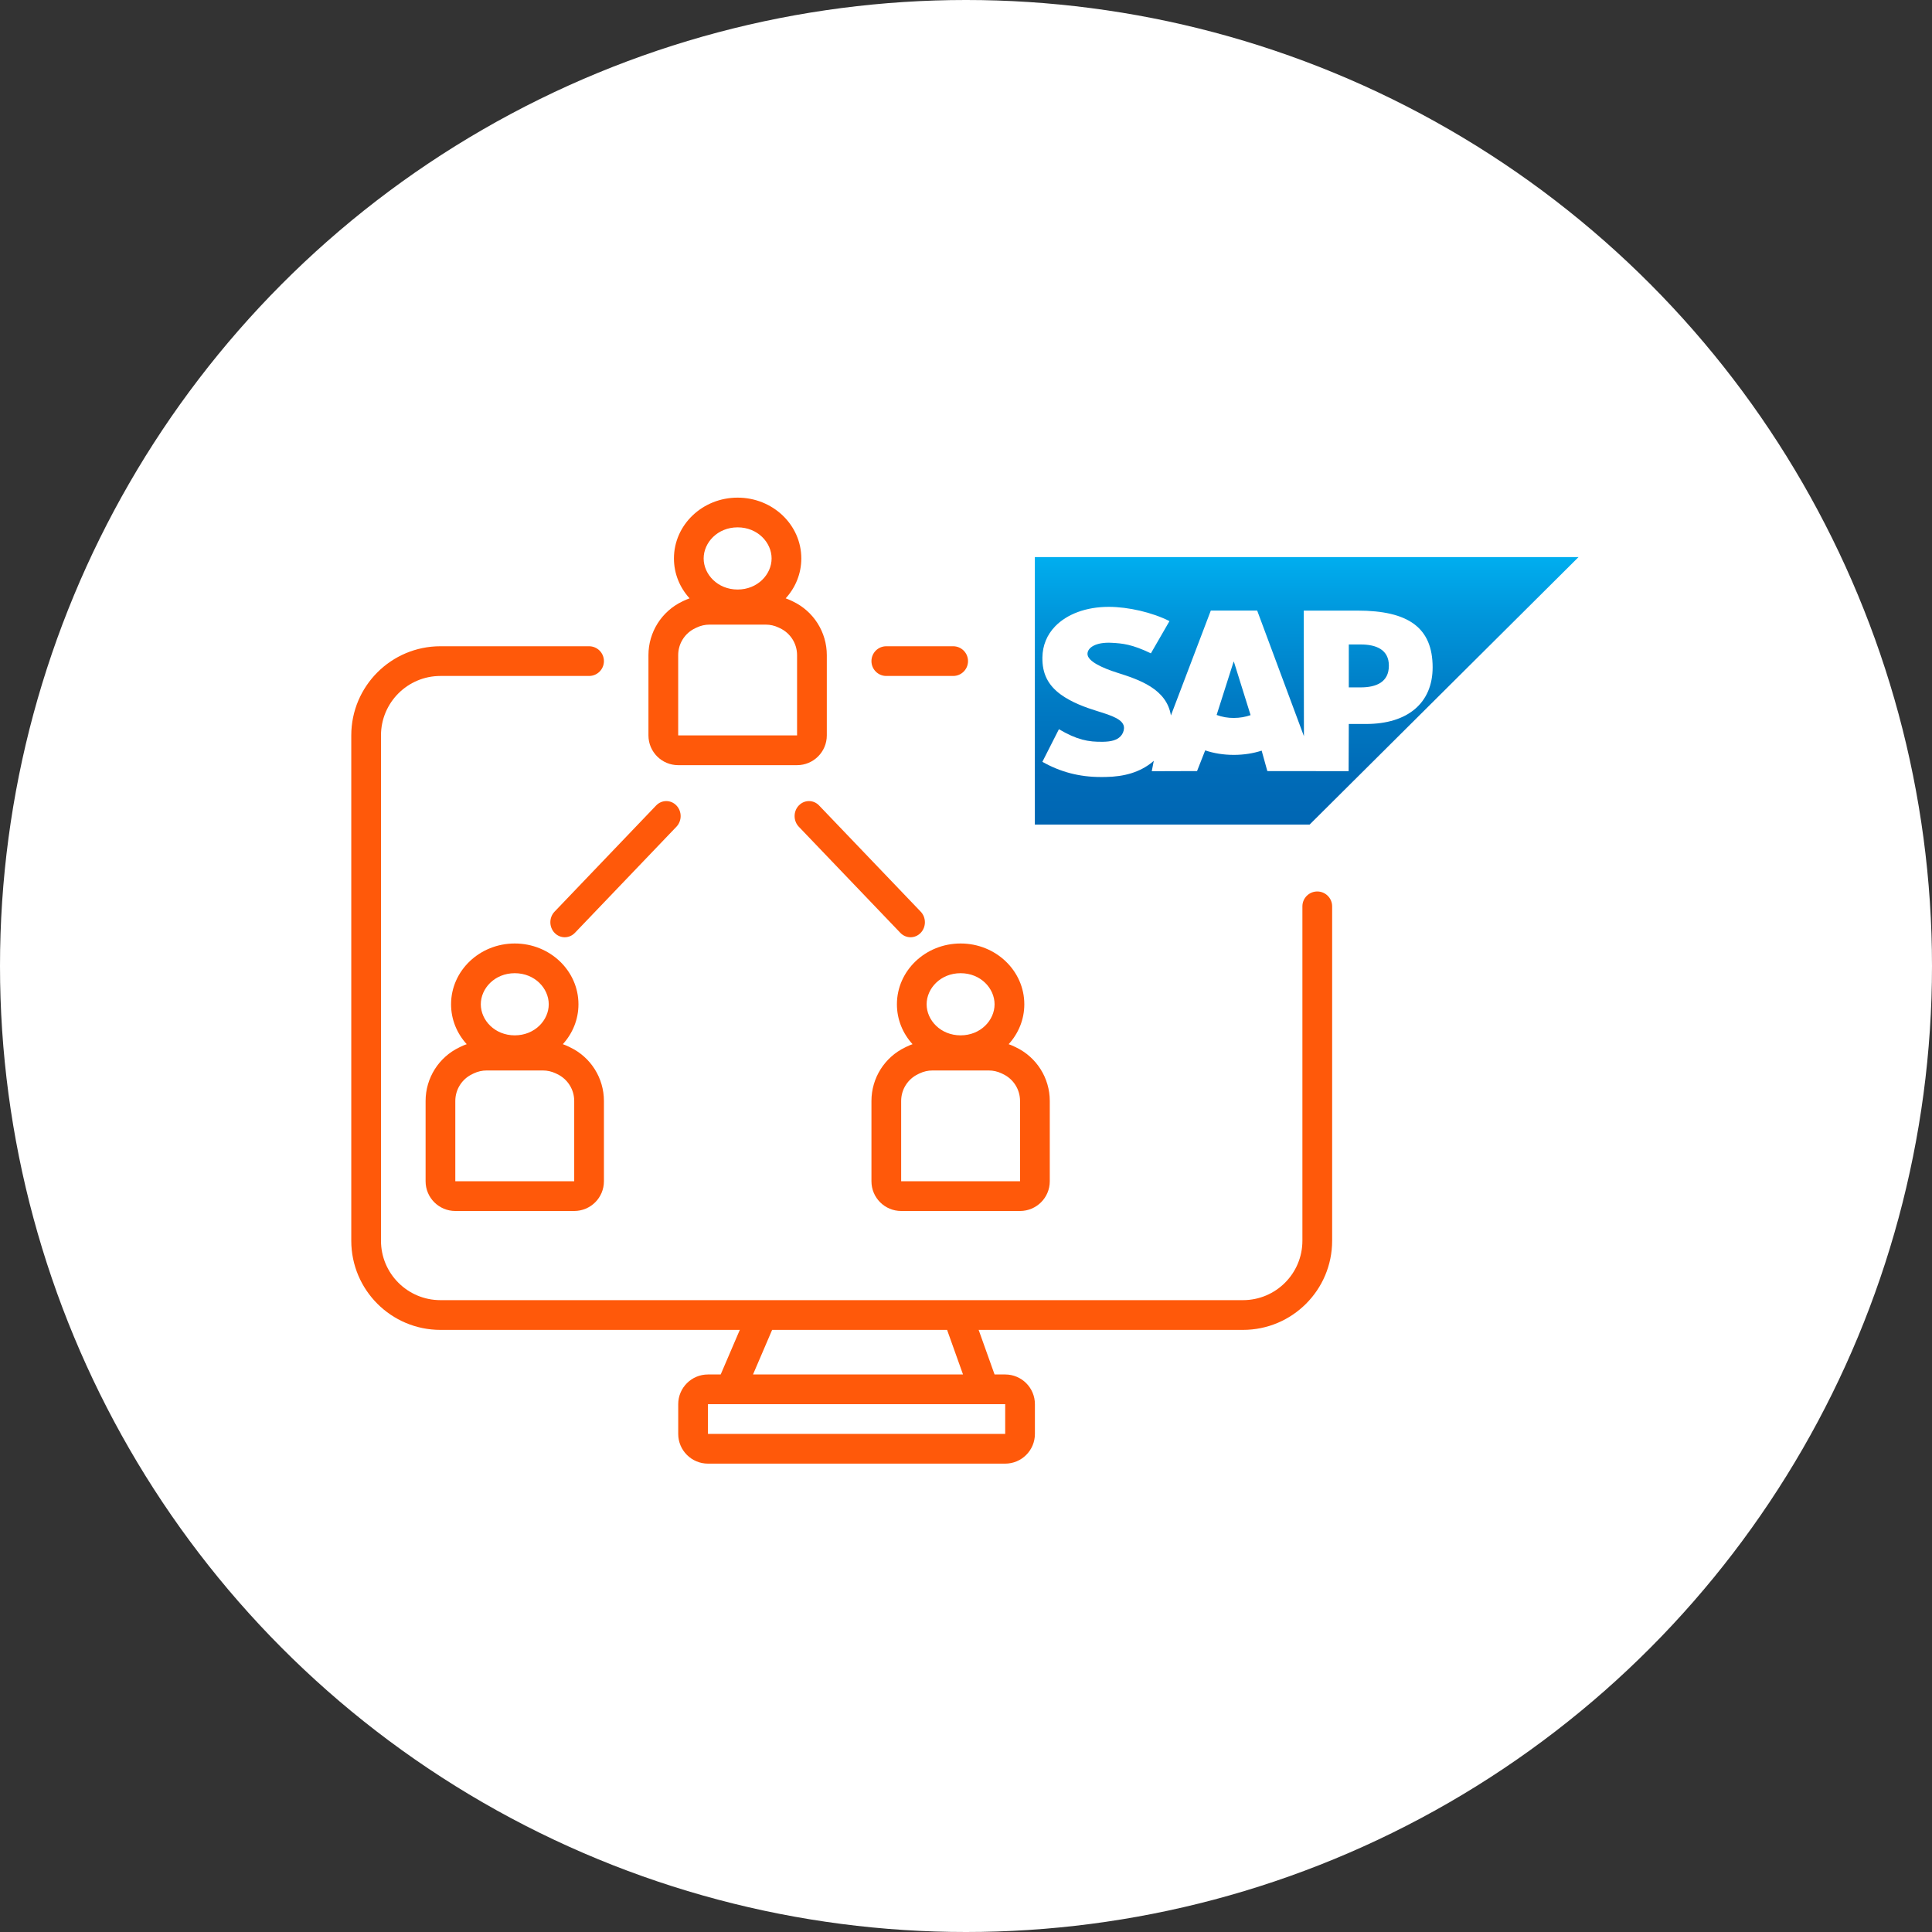
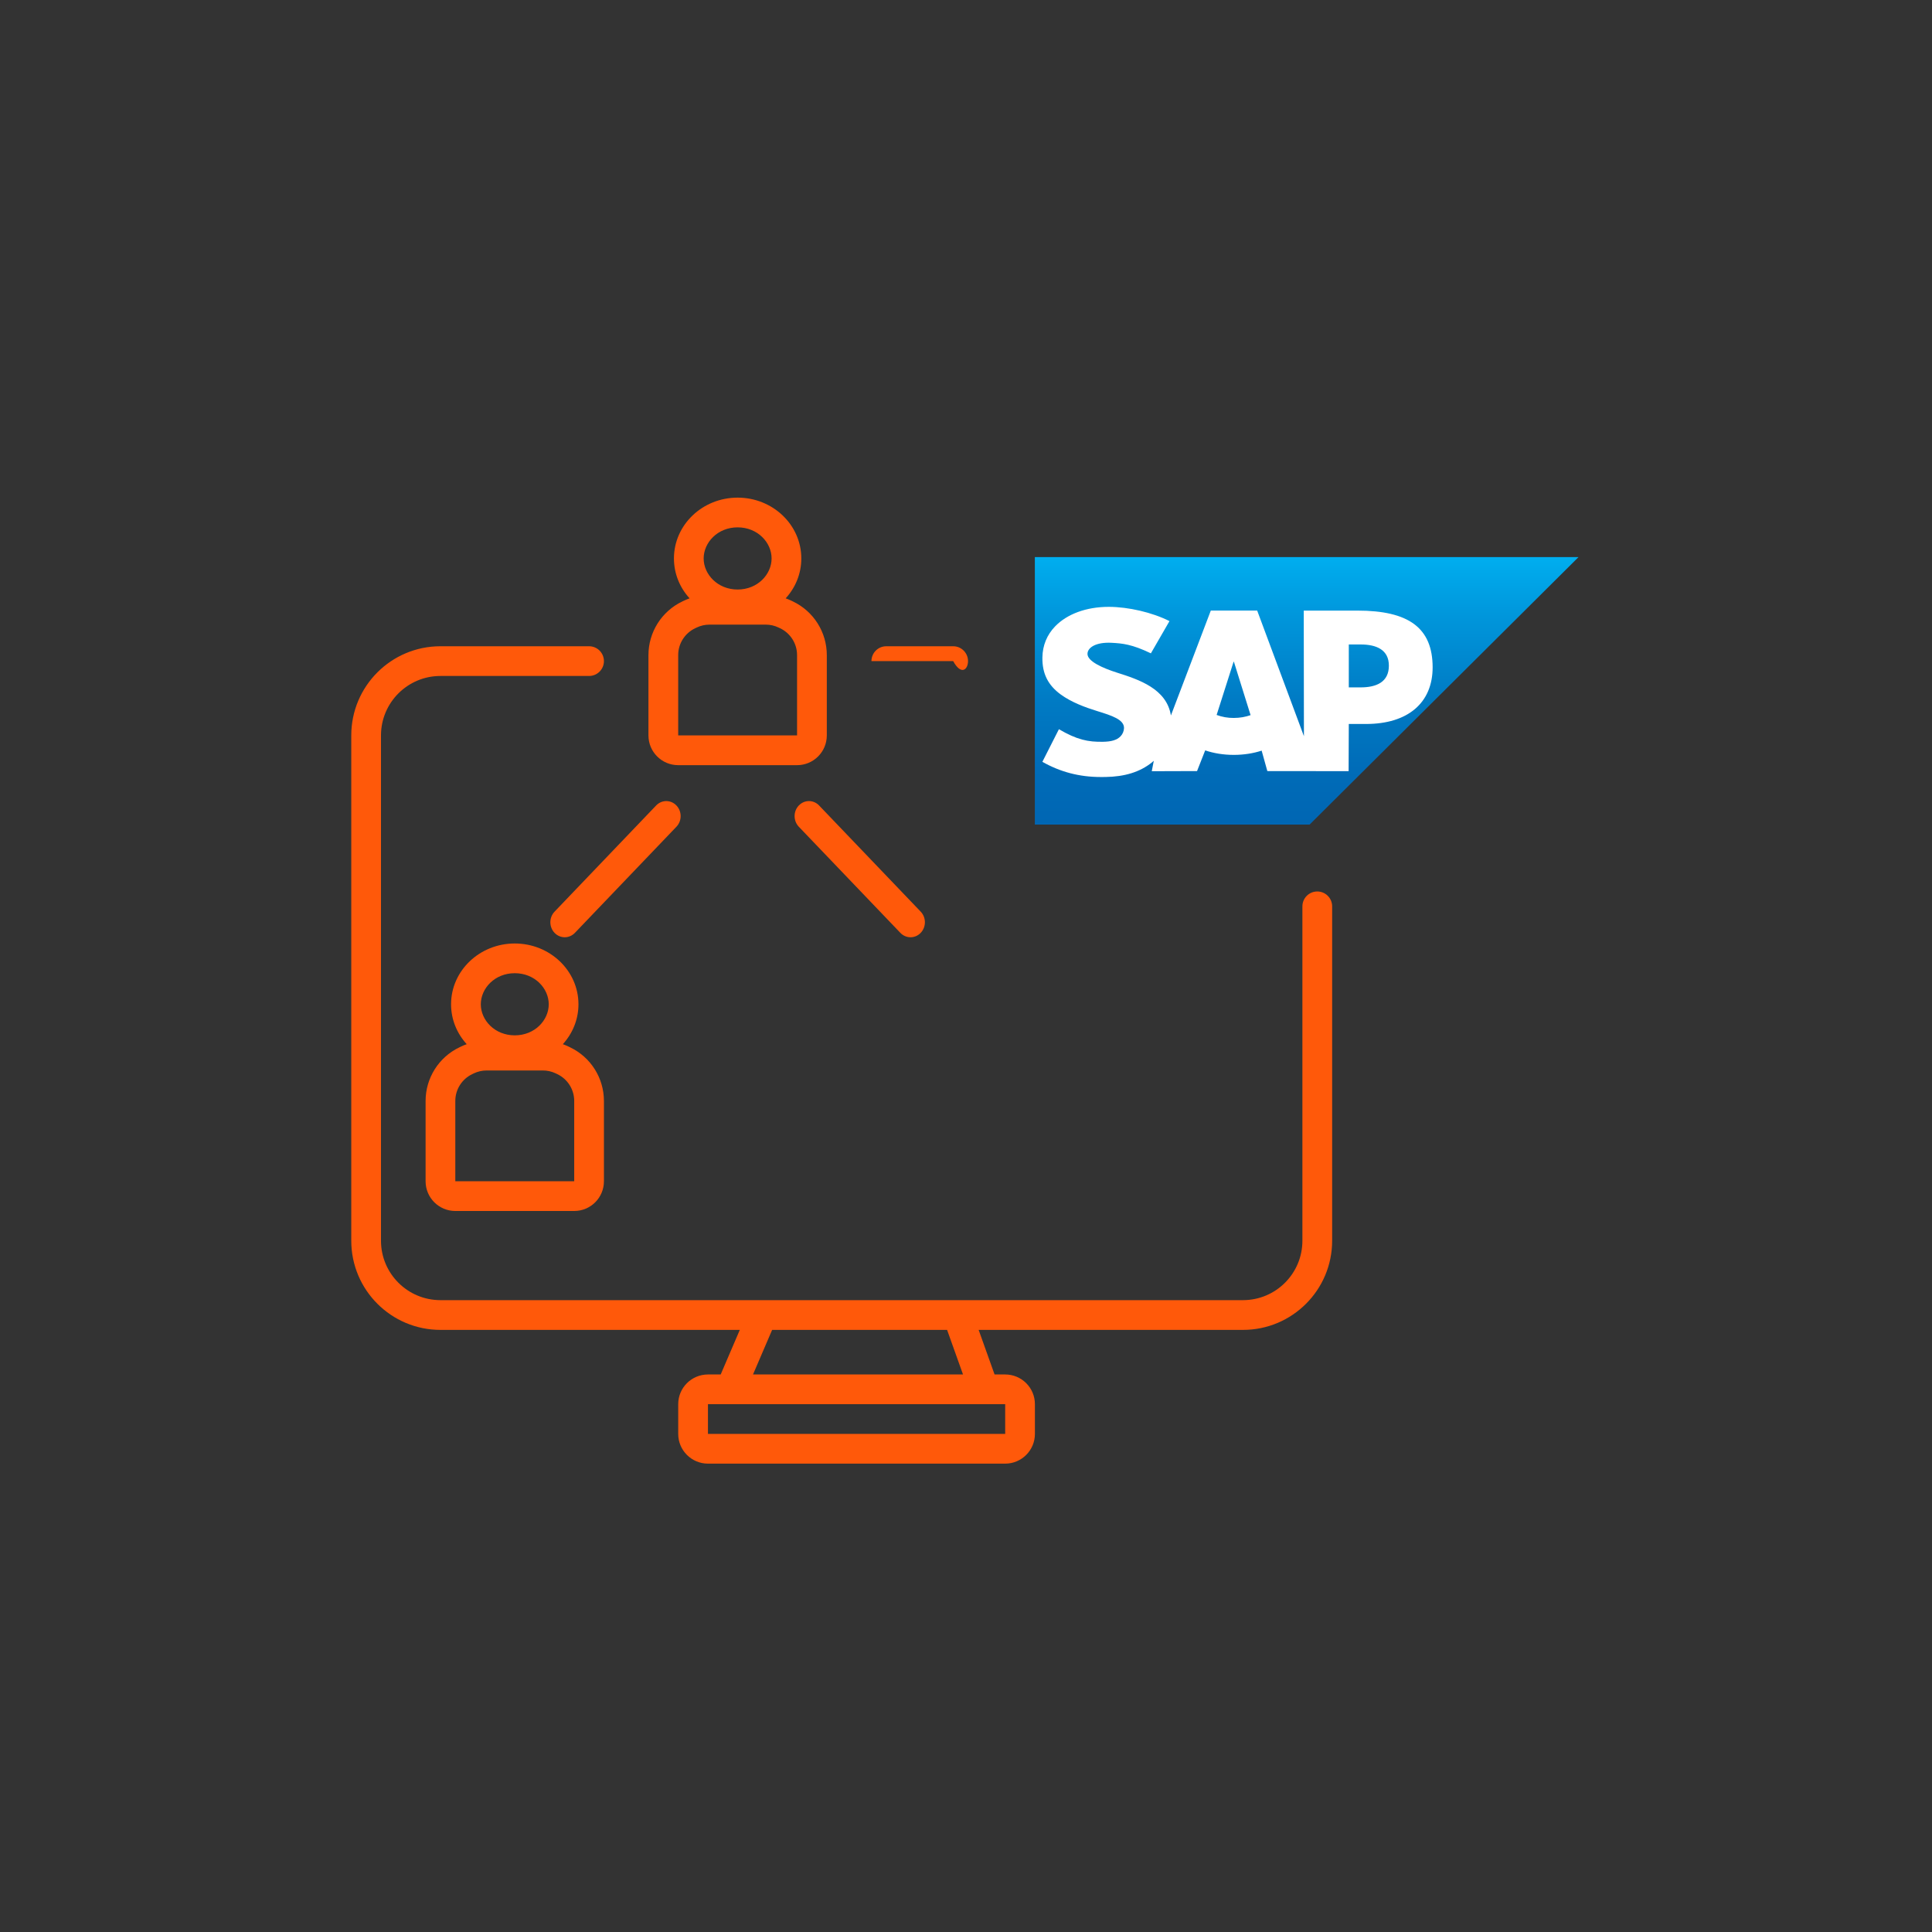
<svg xmlns="http://www.w3.org/2000/svg" width="66" height="66" viewBox="0 0 66 66" fill="none">
  <rect x="0" y="0" width="66" height="66" fill="#333333" stroke="none" />
-   <circle cx="33" cy="33" r="33" fill="white" />
  <path fill-rule="evenodd" clip-rule="evenodd" d="M26.84 20.44C27.173 20.075 27.374 19.599 27.374 19.077C27.374 17.93 26.4 17 25.198 17C23.997 17 23.023 17.93 23.023 19.077C23.023 19.599 23.224 20.075 23.557 20.44C23.491 20.464 23.426 20.491 23.362 20.521L23.308 20.547C22.602 20.884 22.152 21.597 22.152 22.38V25.123C22.152 25.684 22.607 26.139 23.168 26.139H27.229C27.79 26.139 28.245 25.684 28.245 25.123V22.38C28.245 21.597 27.795 20.884 27.089 20.547L27.035 20.521C26.971 20.491 26.906 20.464 26.84 20.44ZM26.359 19.077C26.359 19.619 25.884 20.139 25.198 20.139C24.513 20.139 24.038 19.619 24.038 19.077C24.038 18.535 24.513 18.015 25.198 18.015C25.884 18.015 26.359 18.535 26.359 19.077ZM27.229 22.38V25.123H23.168V22.38C23.168 21.988 23.393 21.632 23.746 21.463L23.799 21.438C23.936 21.372 24.085 21.338 24.237 21.338H26.16C26.312 21.338 26.461 21.372 26.598 21.438L26.651 21.463C27.004 21.632 27.229 21.988 27.229 22.38Z" fill="#FF590A" />
  <path fill-rule="evenodd" clip-rule="evenodd" d="M13.015 25.123C13.015 24.002 13.925 23.092 15.046 23.092H20.123C20.404 23.092 20.631 22.865 20.631 22.585C20.631 22.304 20.404 22.077 20.123 22.077H15.046C13.364 22.077 12 23.441 12 25.123V42.385C12 44.067 13.364 45.431 15.046 45.431H25.273L24.62 46.954H24.185C23.624 46.954 23.169 47.408 23.169 47.969V48.985C23.169 49.545 23.624 50 24.185 50H34.339C34.899 50 35.354 49.545 35.354 48.985V47.969C35.354 47.408 34.899 46.954 34.339 46.954H33.976L33.432 45.431H42.462C44.144 45.431 45.508 44.067 45.508 42.385V30.962C45.508 30.681 45.28 30.454 45 30.454C44.72 30.454 44.492 30.681 44.492 30.962V42.385C44.492 43.506 43.583 44.415 42.462 44.415H15.046C13.925 44.415 13.015 43.506 13.015 42.385V25.123ZM32.354 45.431H26.377L25.724 46.954H32.898L32.354 45.431ZM24.185 47.969H34.339V48.985H24.185V47.969Z" fill="#FF590A" />
-   <path d="M30.277 22.077C29.997 22.077 29.77 22.304 29.77 22.585C29.77 22.865 29.997 23.092 30.277 23.092H32.562C32.842 23.092 33.069 22.865 33.069 22.585C33.069 22.304 32.842 22.077 32.562 22.077H30.277Z" fill="#FF590A" />
-   <path fill-rule="evenodd" clip-rule="evenodd" d="M34.457 35.671C34.79 35.306 34.992 34.829 34.992 34.308C34.992 33.161 34.017 32.231 32.816 32.231C31.614 32.231 30.64 33.161 30.64 34.308C30.64 34.829 30.841 35.306 31.174 35.671C31.108 35.694 31.043 35.721 30.979 35.752L30.926 35.778C30.219 36.115 29.77 36.828 29.77 37.61V40.354C29.77 40.915 30.224 41.369 30.785 41.369H34.846C35.407 41.369 35.862 40.915 35.862 40.354V37.61C35.862 36.828 35.412 36.115 34.706 35.778L34.652 35.752C34.589 35.721 34.523 35.694 34.457 35.671ZM33.976 34.308C33.976 34.85 33.502 35.369 32.816 35.369C32.13 35.369 31.655 34.85 31.655 34.308C31.655 33.765 32.13 33.246 32.816 33.246C33.502 33.246 33.976 33.765 33.976 34.308ZM34.846 37.61V40.354H30.785V37.61C30.785 37.219 31.01 36.862 31.363 36.694L31.417 36.668C31.553 36.603 31.703 36.569 31.854 36.569H33.778C33.929 36.569 34.078 36.603 34.215 36.668L34.268 36.694C34.622 36.862 34.846 37.219 34.846 37.61Z" fill="#FF590A" />
+   <path d="M30.277 22.077C29.997 22.077 29.77 22.304 29.77 22.585H32.562C32.842 23.092 33.069 22.865 33.069 22.585C33.069 22.304 32.842 22.077 32.562 22.077H30.277Z" fill="#FF590A" />
  <path fill-rule="evenodd" clip-rule="evenodd" d="M19.761 34.308C19.761 34.829 19.559 35.306 19.227 35.671C19.293 35.694 19.358 35.721 19.422 35.752L19.475 35.778C20.182 36.115 20.631 36.828 20.631 37.61V40.354C20.631 40.915 20.177 41.369 19.616 41.369H15.554C14.994 41.369 14.539 40.915 14.539 40.354V37.61C14.539 36.828 14.989 36.115 15.695 35.778L15.749 35.752C15.812 35.721 15.877 35.694 15.944 35.671C15.611 35.306 15.409 34.829 15.409 34.308C15.409 33.161 16.384 32.231 17.585 32.231C18.787 32.231 19.761 33.161 19.761 34.308ZM17.585 35.369C18.271 35.369 18.746 34.85 18.746 34.308C18.746 33.765 18.271 33.246 17.585 33.246C16.899 33.246 16.425 33.765 16.425 34.308C16.425 34.85 16.899 35.369 17.585 35.369ZM19.616 40.354V37.61C19.616 37.219 19.391 36.862 19.038 36.694L18.984 36.668C18.848 36.603 18.698 36.569 18.547 36.569H16.623C16.472 36.569 16.323 36.603 16.186 36.668L16.133 36.694C15.779 36.862 15.554 37.219 15.554 37.61V40.354H19.616Z" fill="#FF590A" />
  <path d="M27.288 28.242C27.097 28.041 27.097 27.717 27.288 27.517C27.48 27.316 27.791 27.316 27.982 27.517L31.452 31.143C31.644 31.343 31.644 31.668 31.452 31.868C31.261 32.068 30.95 32.068 30.758 31.868L27.288 28.242Z" fill="#FF590A" />
  <path d="M23.108 27.517C23.3 27.717 23.3 28.041 23.108 28.242L19.639 31.868C19.447 32.068 19.136 32.068 18.945 31.868C18.753 31.668 18.753 31.343 18.945 31.143L22.414 27.517C22.606 27.316 22.917 27.316 23.108 27.517Z" fill="#FF590A" />
  <g clip-path="url(#clip0_2347_1523)">
    <path fill-rule="evenodd" clip-rule="evenodd" d="M35.352 28.168H44.739L53.925 19.031H35.352V28.168Z" fill="url(#paint0_linear_2347_1523)" />
    <path fill-rule="evenodd" clip-rule="evenodd" d="M46.373 20.859H44.538L44.544 25.149L42.947 20.858H41.363L40 24.442C39.855 23.53 38.907 23.215 38.16 22.979C37.668 22.822 37.145 22.591 37.15 22.335C37.154 22.125 37.43 21.93 37.978 21.959C38.345 21.979 38.67 22.008 39.316 22.319L39.951 21.218C39.362 20.92 38.547 20.732 37.88 20.731H37.876C37.097 20.731 36.449 20.982 36.047 21.395C35.767 21.683 35.616 22.05 35.61 22.456C35.6 23.014 35.805 23.409 36.237 23.725C36.602 23.991 37.069 24.164 37.481 24.291C37.988 24.447 38.403 24.583 38.398 24.872C38.394 24.979 38.351 25.08 38.277 25.156C38.15 25.286 37.956 25.335 37.688 25.34C37.17 25.351 36.786 25.27 36.174 24.911L35.609 26.025C36.221 26.371 36.869 26.544 37.606 26.544L37.772 26.543C38.414 26.532 38.934 26.379 39.348 26.048C39.372 26.029 39.393 26.01 39.415 25.99L39.346 26.346L40.893 26.341L41.171 25.634C41.463 25.733 41.795 25.788 42.147 25.788C42.491 25.788 42.814 25.736 43.1 25.643L43.294 26.341L46.071 26.344L46.077 24.732H46.668C48.096 24.732 48.941 24.009 48.941 22.797C48.94 21.447 48.12 20.859 46.373 20.859ZM42.147 24.526C41.947 24.528 41.749 24.493 41.562 24.424L42.141 22.606H42.152L42.722 24.43C42.55 24.491 42.355 24.526 42.147 24.526ZM46.48 23.482H46.077V22.016H46.48C47.017 22.016 47.446 22.194 47.446 22.74C47.446 23.304 47.017 23.482 46.48 23.482" fill="white" />
  </g>
  <defs>
    <linearGradient id="paint0_linear_2347_1523" x1="44.638" y1="19.031" x2="44.638" y2="28.169" gradientUnits="userSpaceOnUse">
      <stop stop-color="#00AEEF" />
      <stop offset="0.212" stop-color="#0097DC" />
      <stop offset="0.519" stop-color="#007CC5" />
      <stop offset="0.792" stop-color="#006CB8" />
      <stop offset="1" stop-color="#0066B3" />
    </linearGradient>
    <clipPath id="clip0_2347_1523">
      <rect width="18.785" height="9.138" fill="white" transform="translate(35.352 19.031)" />
    </clipPath>
  </defs>
</svg>